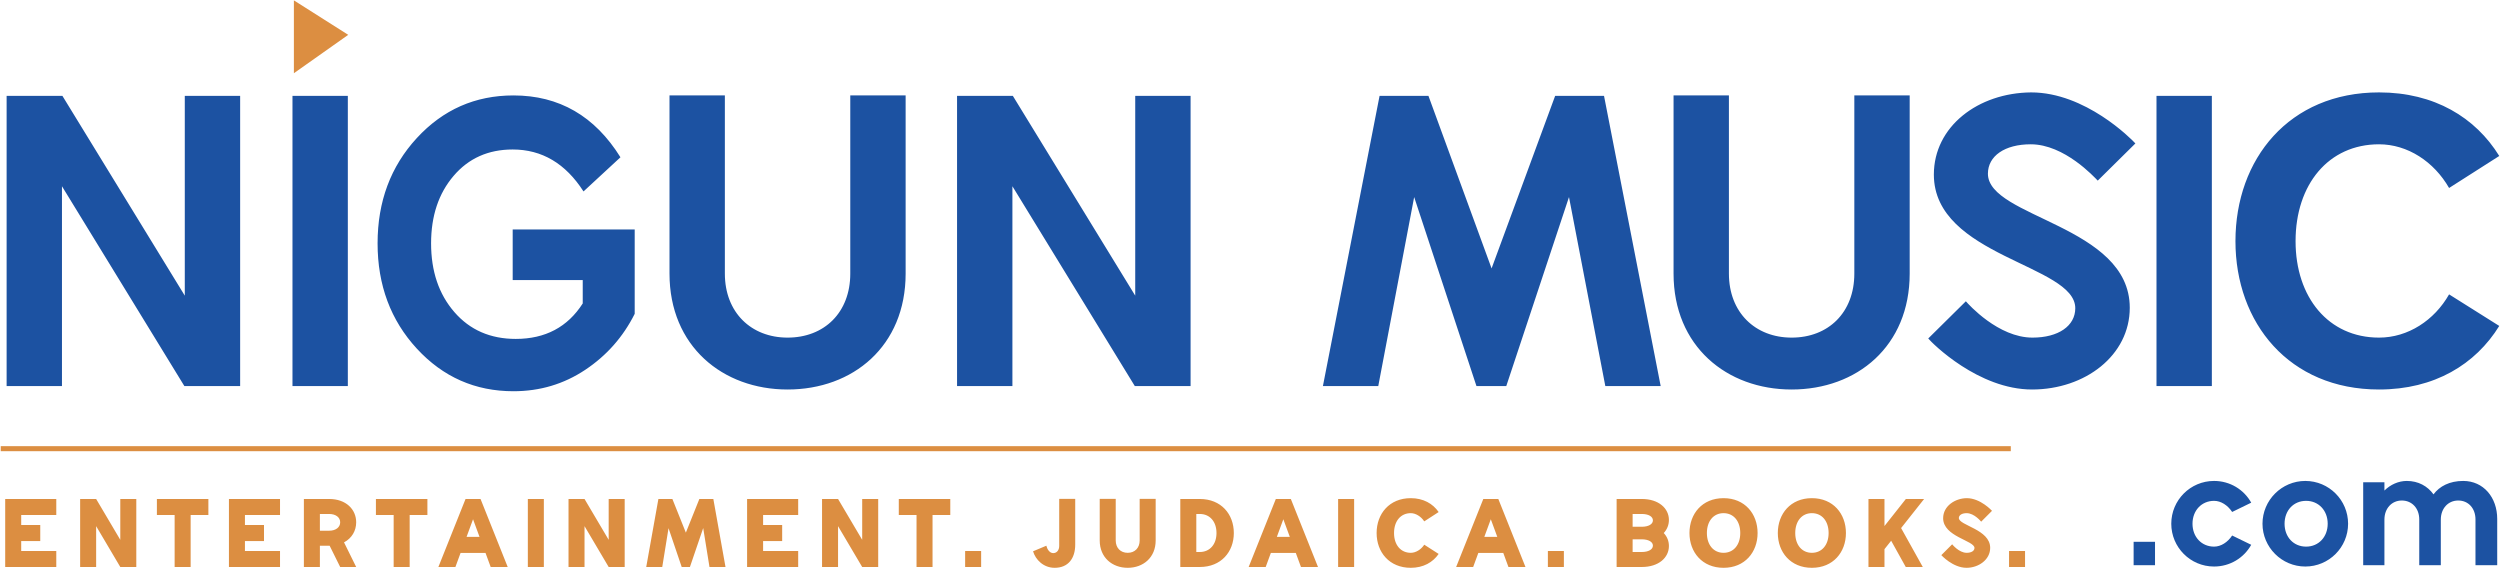
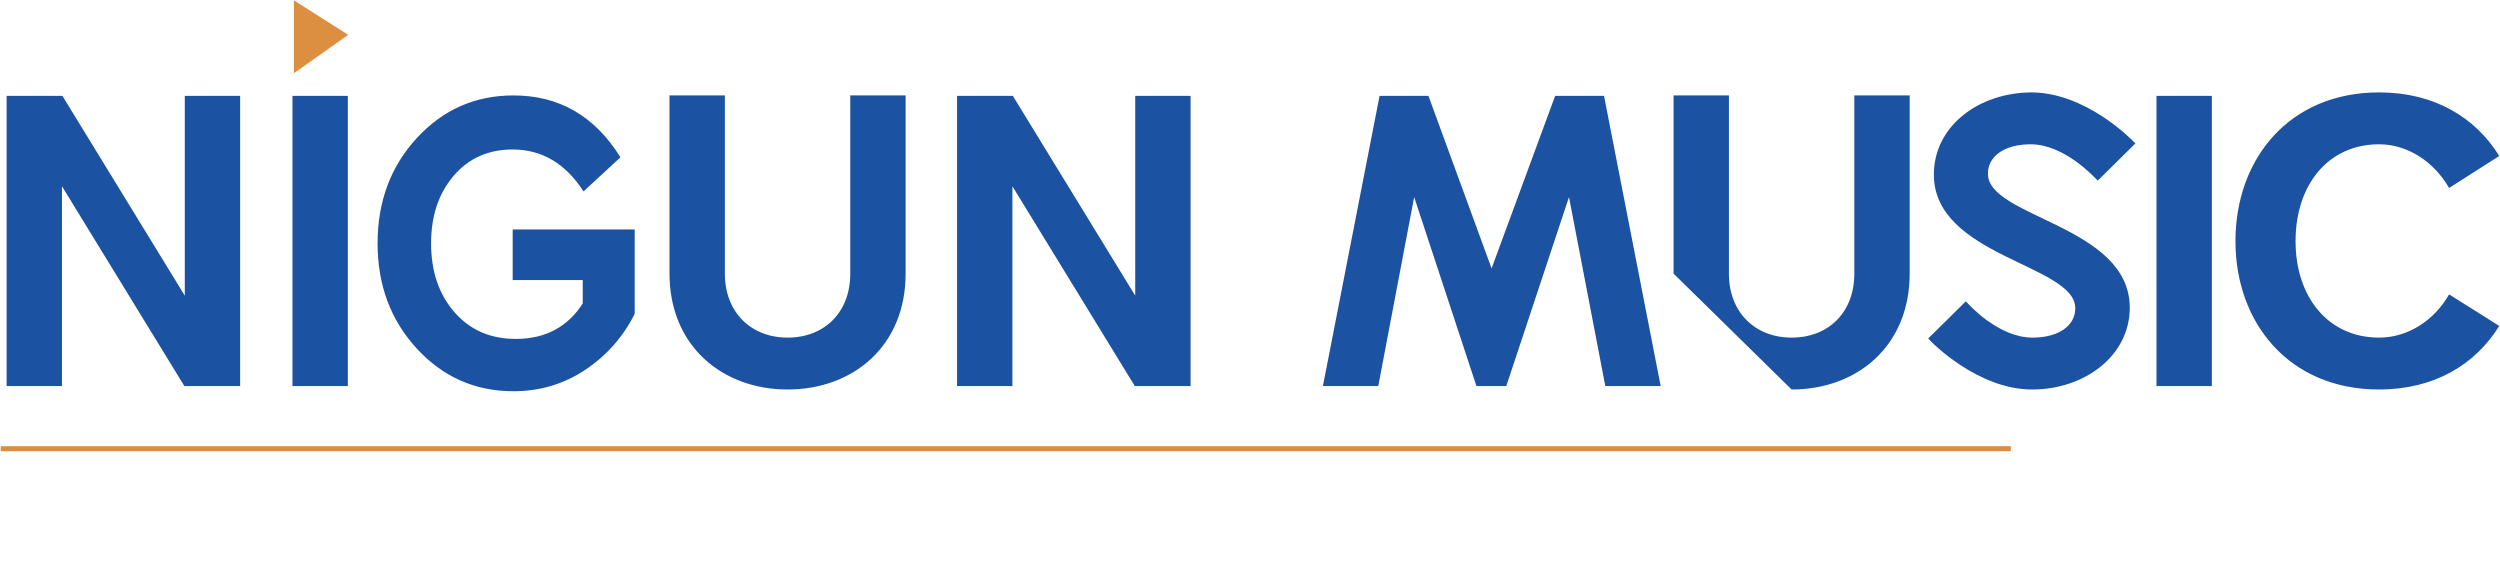
<svg xmlns="http://www.w3.org/2000/svg" width="308px" height="70px" viewBox="0 0 308 70" version="1.1">
  <title>Group</title>
  <g id="Page-1" stroke="none" stroke-width="1" fill="none" fill-rule="evenodd">
    <g id="logo-(1)" transform="translate(-152, -361)">
      <g id="Group" transform="translate(152.09, 361.046)">
-         <path d="M262.772,69.587 L265.408,69.587 L265.408,66.706 L262.772,66.706 L262.772,69.587 Z M272.683,69.75 C274.644,69.75 276.361,68.688 277.26,67.073 L274.911,65.929 C274.358,66.767 273.521,67.298 272.683,67.298 C271.151,67.298 270.026,66.113 270.026,64.478 C270.026,62.843 271.151,61.658 272.683,61.658 C273.521,61.658 274.358,62.189 274.911,63.027 L277.26,61.883 C276.361,60.268 274.644,59.206 272.683,59.206 C269.76,59.206 267.411,61.576 267.411,64.478 C267.411,67.38 269.76,69.75 272.683,69.75 L272.683,69.75 Z M283.923,69.75 C286.844,69.75 289.195,67.38 289.195,64.478 C289.195,61.576 286.844,59.206 283.923,59.206 C281.021,59.206 278.649,61.576 278.649,64.478 C278.649,67.38 281.021,69.75 283.923,69.75 L283.923,69.75 Z M284.024,67.298 C282.471,67.298 281.368,66.113 281.368,64.478 C281.368,62.843 282.471,61.658 284.024,61.658 C285.558,61.658 286.682,62.843 286.682,64.478 C286.682,66.113 285.558,67.298 284.024,67.298 L284.024,67.298 Z M303.377,59.206 C301.702,59.206 300.454,59.859 299.719,60.861 C298.983,59.839 297.839,59.206 296.43,59.206 C295.408,59.206 294.406,59.655 293.671,60.391 L293.671,59.369 L291.055,59.369 L291.055,69.587 L293.671,69.587 L293.671,63.967 C293.671,62.598 294.57,61.617 295.815,61.617 C297.062,61.617 297.962,62.577 297.962,63.947 L297.962,69.587 L300.618,69.587 L300.618,63.967 C300.618,62.598 301.517,61.617 302.764,61.617 C304.01,61.617 304.889,62.577 304.889,63.947 L304.889,69.587 L307.567,69.587 L307.567,63.885 C307.567,61.229 305.87,59.206 303.377,59.206 L303.377,59.206 Z" id="Fill-1" fill="#1C52A2" />
-         <path d="M22.676,11.764 L22.676,36.379 L7.598,11.764 L0.725,11.764 L0.725,47.515 L7.544,47.515 L7.544,22.9 L22.623,47.515 L29.496,47.515 L29.496,11.764 L22.676,11.764 Z M35.943,47.515 L42.763,47.515 L42.763,11.764 L35.943,11.764 L35.943,47.515 Z M63.167,11.711 C58.457,11.711 54.49,13.46 51.265,16.959 C48.041,20.458 46.428,24.782 46.428,29.933 C46.428,35.083 48.041,39.408 51.265,42.906 C54.49,46.405 58.457,48.154 63.167,48.154 C66.424,48.154 69.372,47.275 72.011,45.517 C74.651,43.759 76.682,41.459 78.105,38.617 L78.105,28.228 L63.073,28.228 L63.073,34.461 L71.703,34.461 L71.703,37.339 C69.838,40.251 67.087,41.708 63.452,41.708 C60.322,41.708 57.801,40.606 55.889,38.404 C53.976,36.202 53.02,33.378 53.02,29.933 C53.02,26.558 53.944,23.788 55.794,21.621 C57.643,19.454 60.069,18.371 63.073,18.371 C66.677,18.371 69.585,20.093 71.798,23.539 L76.35,19.33 C73.189,14.25 68.795,11.711 63.167,11.711 L63.167,11.711 Z M96.939,47.941 C104.984,47.941 111.484,42.613 111.484,33.662 L111.484,11.711 L104.664,11.711 L104.664,33.662 C104.664,38.457 101.467,41.548 96.939,41.548 C92.463,41.548 89.213,38.457 89.213,33.662 L89.213,11.711 L82.393,11.711 L82.393,33.662 C82.393,42.613 88.947,47.941 96.939,47.941 L96.939,47.941 Z M139.77,11.764 L139.77,36.379 L124.692,11.764 L117.819,11.764 L117.819,47.515 L124.639,47.515 L124.639,22.9 L139.717,47.515 L146.59,47.515 L146.59,11.764 L139.77,11.764 Z M204.505,47.515 L197.525,11.764 L191.505,11.764 L183.673,33.023 L175.894,11.764 L169.873,11.764 L162.893,47.515 L169.713,47.515 L174.135,24.232 L181.808,47.515 L185.484,47.515 L193.21,24.232 L197.685,47.515 L204.505,47.515 Z M220.638,47.941 C228.683,47.941 235.183,42.613 235.183,33.662 L235.183,11.711 L228.363,11.711 L228.363,33.662 C228.363,38.457 225.167,41.548 220.638,41.548 C216.162,41.548 212.912,38.457 212.912,33.662 L212.912,11.711 L206.092,11.711 L206.092,33.662 C206.092,42.613 212.646,47.941 220.638,47.941 L220.638,47.941 Z M250.256,47.941 C256.809,47.941 262.297,43.732 262.297,37.871 C262.297,27.695 244.821,26.789 244.821,21.354 C244.821,19.17 246.899,17.731 250.096,17.731 C254.252,17.731 257.928,21.781 258.354,22.207 L262.99,17.625 C262.457,17.039 256.809,11.338 250.149,11.338 C243.596,11.391 238.161,15.547 238.161,21.461 C238.161,31.584 255.584,32.543 255.584,37.925 C255.584,40.109 253.506,41.548 250.309,41.548 C246.1,41.548 242.424,37.445 242.104,37.072 L237.469,41.654 C237.948,42.24 243.649,47.941 250.256,47.941 L250.256,47.941 Z M265.59,47.515 L272.41,47.515 L272.41,11.764 L265.59,11.764 L265.59,47.515 Z M293.007,47.941 C299.827,47.941 304.888,44.851 307.819,40.109 L301.638,36.22 C299.827,39.416 296.577,41.548 293.007,41.548 C286.773,41.548 282.724,36.593 282.724,29.666 C282.724,22.686 286.773,17.731 293.007,17.731 C296.523,17.731 299.774,19.863 301.638,23.113 L307.819,19.17 C304.888,14.428 299.827,11.338 293.007,11.338 C281.925,11.338 275.318,19.543 275.318,29.666 C275.318,39.736 281.925,47.941 293.007,47.941 L293.007,47.941 Z" id="Fill-3" fill="#1C52A2" />
+         <path d="M22.676,11.764 L22.676,36.379 L7.598,11.764 L0.725,11.764 L0.725,47.515 L7.544,47.515 L7.544,22.9 L22.623,47.515 L29.496,47.515 L29.496,11.764 L22.676,11.764 Z M35.943,47.515 L42.763,47.515 L42.763,11.764 L35.943,11.764 L35.943,47.515 Z M63.167,11.711 C58.457,11.711 54.49,13.46 51.265,16.959 C48.041,20.458 46.428,24.782 46.428,29.933 C46.428,35.083 48.041,39.408 51.265,42.906 C54.49,46.405 58.457,48.154 63.167,48.154 C66.424,48.154 69.372,47.275 72.011,45.517 C74.651,43.759 76.682,41.459 78.105,38.617 L78.105,28.228 L63.073,28.228 L63.073,34.461 L71.703,34.461 L71.703,37.339 C69.838,40.251 67.087,41.708 63.452,41.708 C60.322,41.708 57.801,40.606 55.889,38.404 C53.976,36.202 53.02,33.378 53.02,29.933 C53.02,26.558 53.944,23.788 55.794,21.621 C57.643,19.454 60.069,18.371 63.073,18.371 C66.677,18.371 69.585,20.093 71.798,23.539 L76.35,19.33 C73.189,14.25 68.795,11.711 63.167,11.711 L63.167,11.711 Z M96.939,47.941 C104.984,47.941 111.484,42.613 111.484,33.662 L111.484,11.711 L104.664,11.711 L104.664,33.662 C104.664,38.457 101.467,41.548 96.939,41.548 C92.463,41.548 89.213,38.457 89.213,33.662 L89.213,11.711 L82.393,11.711 L82.393,33.662 C82.393,42.613 88.947,47.941 96.939,47.941 L96.939,47.941 Z M139.77,11.764 L139.77,36.379 L124.692,11.764 L117.819,11.764 L117.819,47.515 L124.639,47.515 L124.639,22.9 L139.717,47.515 L146.59,47.515 L146.59,11.764 L139.77,11.764 Z M204.505,47.515 L197.525,11.764 L191.505,11.764 L183.673,33.023 L175.894,11.764 L169.873,11.764 L162.893,47.515 L169.713,47.515 L174.135,24.232 L181.808,47.515 L185.484,47.515 L193.21,24.232 L197.685,47.515 L204.505,47.515 Z M220.638,47.941 C228.683,47.941 235.183,42.613 235.183,33.662 L235.183,11.711 L228.363,11.711 L228.363,33.662 C228.363,38.457 225.167,41.548 220.638,41.548 C216.162,41.548 212.912,38.457 212.912,33.662 L212.912,11.711 L206.092,11.711 L206.092,33.662 L220.638,47.941 Z M250.256,47.941 C256.809,47.941 262.297,43.732 262.297,37.871 C262.297,27.695 244.821,26.789 244.821,21.354 C244.821,19.17 246.899,17.731 250.096,17.731 C254.252,17.731 257.928,21.781 258.354,22.207 L262.99,17.625 C262.457,17.039 256.809,11.338 250.149,11.338 C243.596,11.391 238.161,15.547 238.161,21.461 C238.161,31.584 255.584,32.543 255.584,37.925 C255.584,40.109 253.506,41.548 250.309,41.548 C246.1,41.548 242.424,37.445 242.104,37.072 L237.469,41.654 C237.948,42.24 243.649,47.941 250.256,47.941 L250.256,47.941 Z M265.59,47.515 L272.41,47.515 L272.41,11.764 L265.59,11.764 L265.59,47.515 Z M293.007,47.941 C299.827,47.941 304.888,44.851 307.819,40.109 L301.638,36.22 C299.827,39.416 296.577,41.548 293.007,41.548 C286.773,41.548 282.724,36.593 282.724,29.666 C282.724,22.686 286.773,17.731 293.007,17.731 C296.523,17.731 299.774,19.863 301.638,23.113 L307.819,19.17 C304.888,14.428 299.827,11.338 293.007,11.338 C281.925,11.338 275.318,19.543 275.318,29.666 C275.318,39.736 281.925,47.941 293.007,47.941 L293.007,47.941 Z" id="Fill-3" fill="#1C52A2" />
        <polygon id="Fill-4" fill="#DC8E41" points="36.117 0 36.117 8.975 42.812 4.246" />
-         <path d="M6.844,63.4 L6.844,61.428 L0.55,61.428 L0.55,69.808 L6.844,69.808 L6.844,67.836 L2.522,67.836 L2.522,66.61 L4.87,66.61 L4.87,64.638 L2.522,64.638 L2.522,63.4 L6.844,63.4 Z M14.73,61.428 L14.73,66.461 L11.755,61.428 L9.783,61.428 L9.783,69.808 L11.755,69.808 L11.755,64.775 L14.73,69.808 L16.702,69.808 L16.702,61.428 L14.73,61.428 Z M25.583,61.428 L19.239,61.428 L19.239,63.4 L21.425,63.4 L21.425,69.808 L23.397,69.808 L23.397,63.4 L25.583,63.4 L25.583,61.428 Z M34.409,63.4 L34.409,61.428 L28.115,61.428 L28.115,69.808 L34.409,69.808 L34.409,67.836 L30.087,67.836 L30.087,66.61 L32.435,66.61 L32.435,64.638 L30.087,64.638 L30.087,63.4 L34.409,63.4 Z M37.348,69.808 L39.32,69.808 L39.32,67.185 L40.52,67.185 L41.82,69.808 L43.792,69.808 L42.294,66.773 C43.255,66.261 43.792,65.35 43.792,64.3 C43.792,62.713 42.544,61.428 40.457,61.428 L37.348,61.428 L37.348,69.808 Z M39.32,65.338 L39.32,63.275 L40.457,63.275 C41.27,63.275 41.82,63.688 41.82,64.3 C41.82,64.925 41.27,65.338 40.457,65.338 L39.32,65.338 Z M52.566,61.428 L46.223,61.428 L46.223,63.4 L48.409,63.4 L48.409,69.808 L50.381,69.808 L50.381,63.4 L52.566,63.4 L52.566,61.428 Z M60.362,69.808 L62.46,69.808 L59.113,61.428 L57.265,61.428 L53.918,69.808 L56.016,69.808 L56.653,68.072 L59.725,68.072 L60.362,69.808 Z M57.39,66.1 L58.189,63.926 L58.988,66.1 L57.39,66.1 Z M64.94,69.808 L66.912,69.808 L66.912,61.428 L64.94,61.428 L64.94,69.808 Z M74.899,61.428 L74.899,66.461 L71.924,61.428 L69.952,61.428 L69.952,69.808 L71.924,69.808 L71.924,64.775 L74.899,69.808 L76.871,69.808 L76.871,61.428 L74.899,61.428 Z M89.292,69.808 L87.793,61.428 L86.07,61.428 L84.408,65.574 L82.747,61.428 L81.024,61.428 L79.525,69.808 L81.499,69.808 L82.273,65.025 L83.896,69.808 L84.908,69.808 L86.544,65.012 L87.318,69.808 L89.292,69.808 Z M98.246,63.4 L98.246,61.428 L91.952,61.428 L91.952,69.808 L98.246,69.808 L98.246,67.836 L93.924,67.836 L93.924,66.61 L96.273,66.61 L96.273,64.638 L93.924,64.638 L93.924,63.4 L98.246,63.4 Z M106.132,61.428 L106.132,66.461 L103.158,61.428 L101.186,61.428 L101.186,69.808 L103.158,69.808 L103.158,64.775 L106.132,69.808 L108.104,69.808 L108.104,61.428 L106.132,61.428 Z M116.985,61.428 L110.641,61.428 L110.641,63.4 L112.827,63.4 L112.827,69.808 L114.799,69.808 L114.799,63.4 L116.985,63.4 L116.985,61.428 Z M118.814,69.808 L120.786,69.808 L120.786,67.836 L118.814,67.836 L118.814,69.808 Z M129.843,69.908 C131.516,69.908 132.377,68.747 132.377,67.049 L132.377,61.416 L130.405,61.416 L130.405,67.211 C130.405,67.736 130.105,68.098 129.668,68.098 C129.219,68.098 128.919,67.611 128.819,67.186 L127.183,67.873 C127.482,68.897 128.457,69.908 129.843,69.908 L129.843,69.908 Z M138.842,69.908 C140.753,69.908 142.289,68.647 142.289,66.537 L142.289,61.416 L140.317,61.416 L140.317,66.537 C140.317,67.449 139.729,68.061 138.842,68.061 C137.955,68.061 137.367,67.449 137.367,66.537 L137.367,61.416 L135.395,61.416 L135.395,66.537 C135.395,68.647 136.943,69.908 138.842,69.908 L138.842,69.908 Z M145.323,69.808 L147.72,69.808 C150.356,69.808 151.917,67.936 151.917,65.624 C151.917,63.3 150.356,61.428 147.72,61.428 L145.323,61.428 L145.323,69.808 Z M147.295,67.961 L147.295,63.275 L147.72,63.275 C148.957,63.275 149.782,64.212 149.782,65.624 C149.782,67.024 148.957,67.961 147.72,67.961 L147.295,67.961 Z M160.189,69.808 L162.288,69.808 L158.941,61.428 L157.092,61.428 L153.745,69.808 L155.843,69.808 L156.48,68.072 L159.552,68.072 L160.189,69.808 Z M157.217,66.1 L158.016,63.926 L158.816,66.1 L157.217,66.1 Z M164.767,69.808 L166.739,69.808 L166.739,61.428 L164.767,61.428 L164.767,69.808 Z M173.716,69.908 C175.265,69.908 176.439,69.234 177.151,68.198 L175.378,67.061 C174.99,67.661 174.328,68.061 173.716,68.061 C172.48,68.061 171.655,67.086 171.655,65.624 C171.655,64.15 172.48,63.175 173.716,63.175 C174.316,63.175 174.978,63.575 175.378,64.187 L177.151,63.038 C176.439,62.002 175.265,61.328 173.716,61.328 C171.081,61.328 169.509,63.25 169.509,65.624 C169.509,67.986 171.081,69.908 173.716,69.908 L173.716,69.908 Z M185.75,69.808 L187.848,69.808 L184.502,61.428 L182.653,61.428 L179.306,69.808 L181.404,69.808 L182.041,68.072 L185.113,68.072 L185.75,69.808 Z M182.778,66.1 L183.577,63.926 L184.377,66.1 L182.778,66.1 Z M190.608,69.808 L192.58,69.808 L192.58,67.836 L190.608,67.836 L190.608,69.808 Z M199.077,69.808 L202.173,69.808 C204.272,69.808 205.52,68.647 205.52,67.223 C205.52,66.61 205.296,66.061 204.884,65.624 C205.296,65.175 205.52,64.625 205.52,64.013 C205.52,62.589 204.272,61.428 202.173,61.428 L199.077,61.428 L199.077,69.808 Z M201.049,64.851 L201.049,63.275 L202.173,63.275 C202.998,63.275 203.548,63.588 203.548,64.063 C203.548,64.538 202.998,64.851 202.173,64.851 L201.049,64.851 Z M201.049,67.961 L201.049,66.398 L202.173,66.398 C202.998,66.398 203.548,66.71 203.548,67.173 C203.548,67.648 202.998,67.961 202.173,67.961 L201.049,67.961 Z M212.249,69.908 C214.872,69.908 216.445,67.986 216.445,65.624 C216.445,63.25 214.872,61.328 212.249,61.328 C209.625,61.328 208.052,63.25 208.052,65.624 C208.052,67.986 209.625,69.908 212.249,69.908 L212.249,69.908 Z M212.249,68.061 C211.024,68.061 210.199,67.086 210.199,65.624 C210.199,64.15 211.024,63.175 212.249,63.175 C213.486,63.175 214.31,64.15 214.31,65.624 C214.31,67.086 213.486,68.061 212.249,68.061 L212.249,68.061 Z M223.133,69.908 C225.756,69.908 227.329,67.986 227.329,65.624 C227.329,63.25 225.756,61.328 223.133,61.328 C220.51,61.328 218.937,63.25 218.937,65.624 C218.937,67.986 220.51,69.908 223.133,69.908 L223.133,69.908 Z M223.133,68.061 C221.908,68.061 221.084,67.086 221.084,65.624 C221.084,64.15 221.908,63.175 223.133,63.175 C224.37,63.175 225.195,64.15 225.195,65.624 C225.195,67.086 224.37,68.061 223.133,68.061 L223.133,68.061 Z M236.961,61.428 L234.712,61.428 L232.077,64.762 L232.077,61.428 L230.105,61.428 L230.105,69.808 L232.077,69.808 L232.077,67.61 L232.901,66.573 L234.7,69.808 L236.798,69.808 L234.125,65.012 L236.961,61.428 Z M242.19,69.908 C243.639,69.908 245.1,68.934 245.1,67.448 C245.1,65.162 241.24,64.7 241.24,63.775 C241.24,63.413 241.628,63.175 242.203,63.175 C243.153,63.175 243.989,64.225 243.989,64.225 L245.324,62.888 C245.324,62.888 243.914,61.328 242.215,61.328 C240.766,61.341 239.305,62.302 239.305,63.8 C239.305,66.074 243.165,66.549 243.165,67.461 C243.165,67.823 242.778,68.061 242.203,68.061 C241.252,68.061 240.416,67.011 240.416,67.011 L239.081,68.348 C239.081,68.348 240.491,69.908 242.19,69.908 L242.19,69.908 Z M247.424,69.808 L249.396,69.808 L249.396,67.836 L247.424,67.836 L247.424,69.808 Z" id="Fill-5" fill="#DC8E41" />
        <line x1="0" y1="55.231" x2="247.641" y2="55.231" id="Stroke-6" stroke="#DC8E41" stroke-width="0.62" />
      </g>
    </g>
  </g>
</svg>